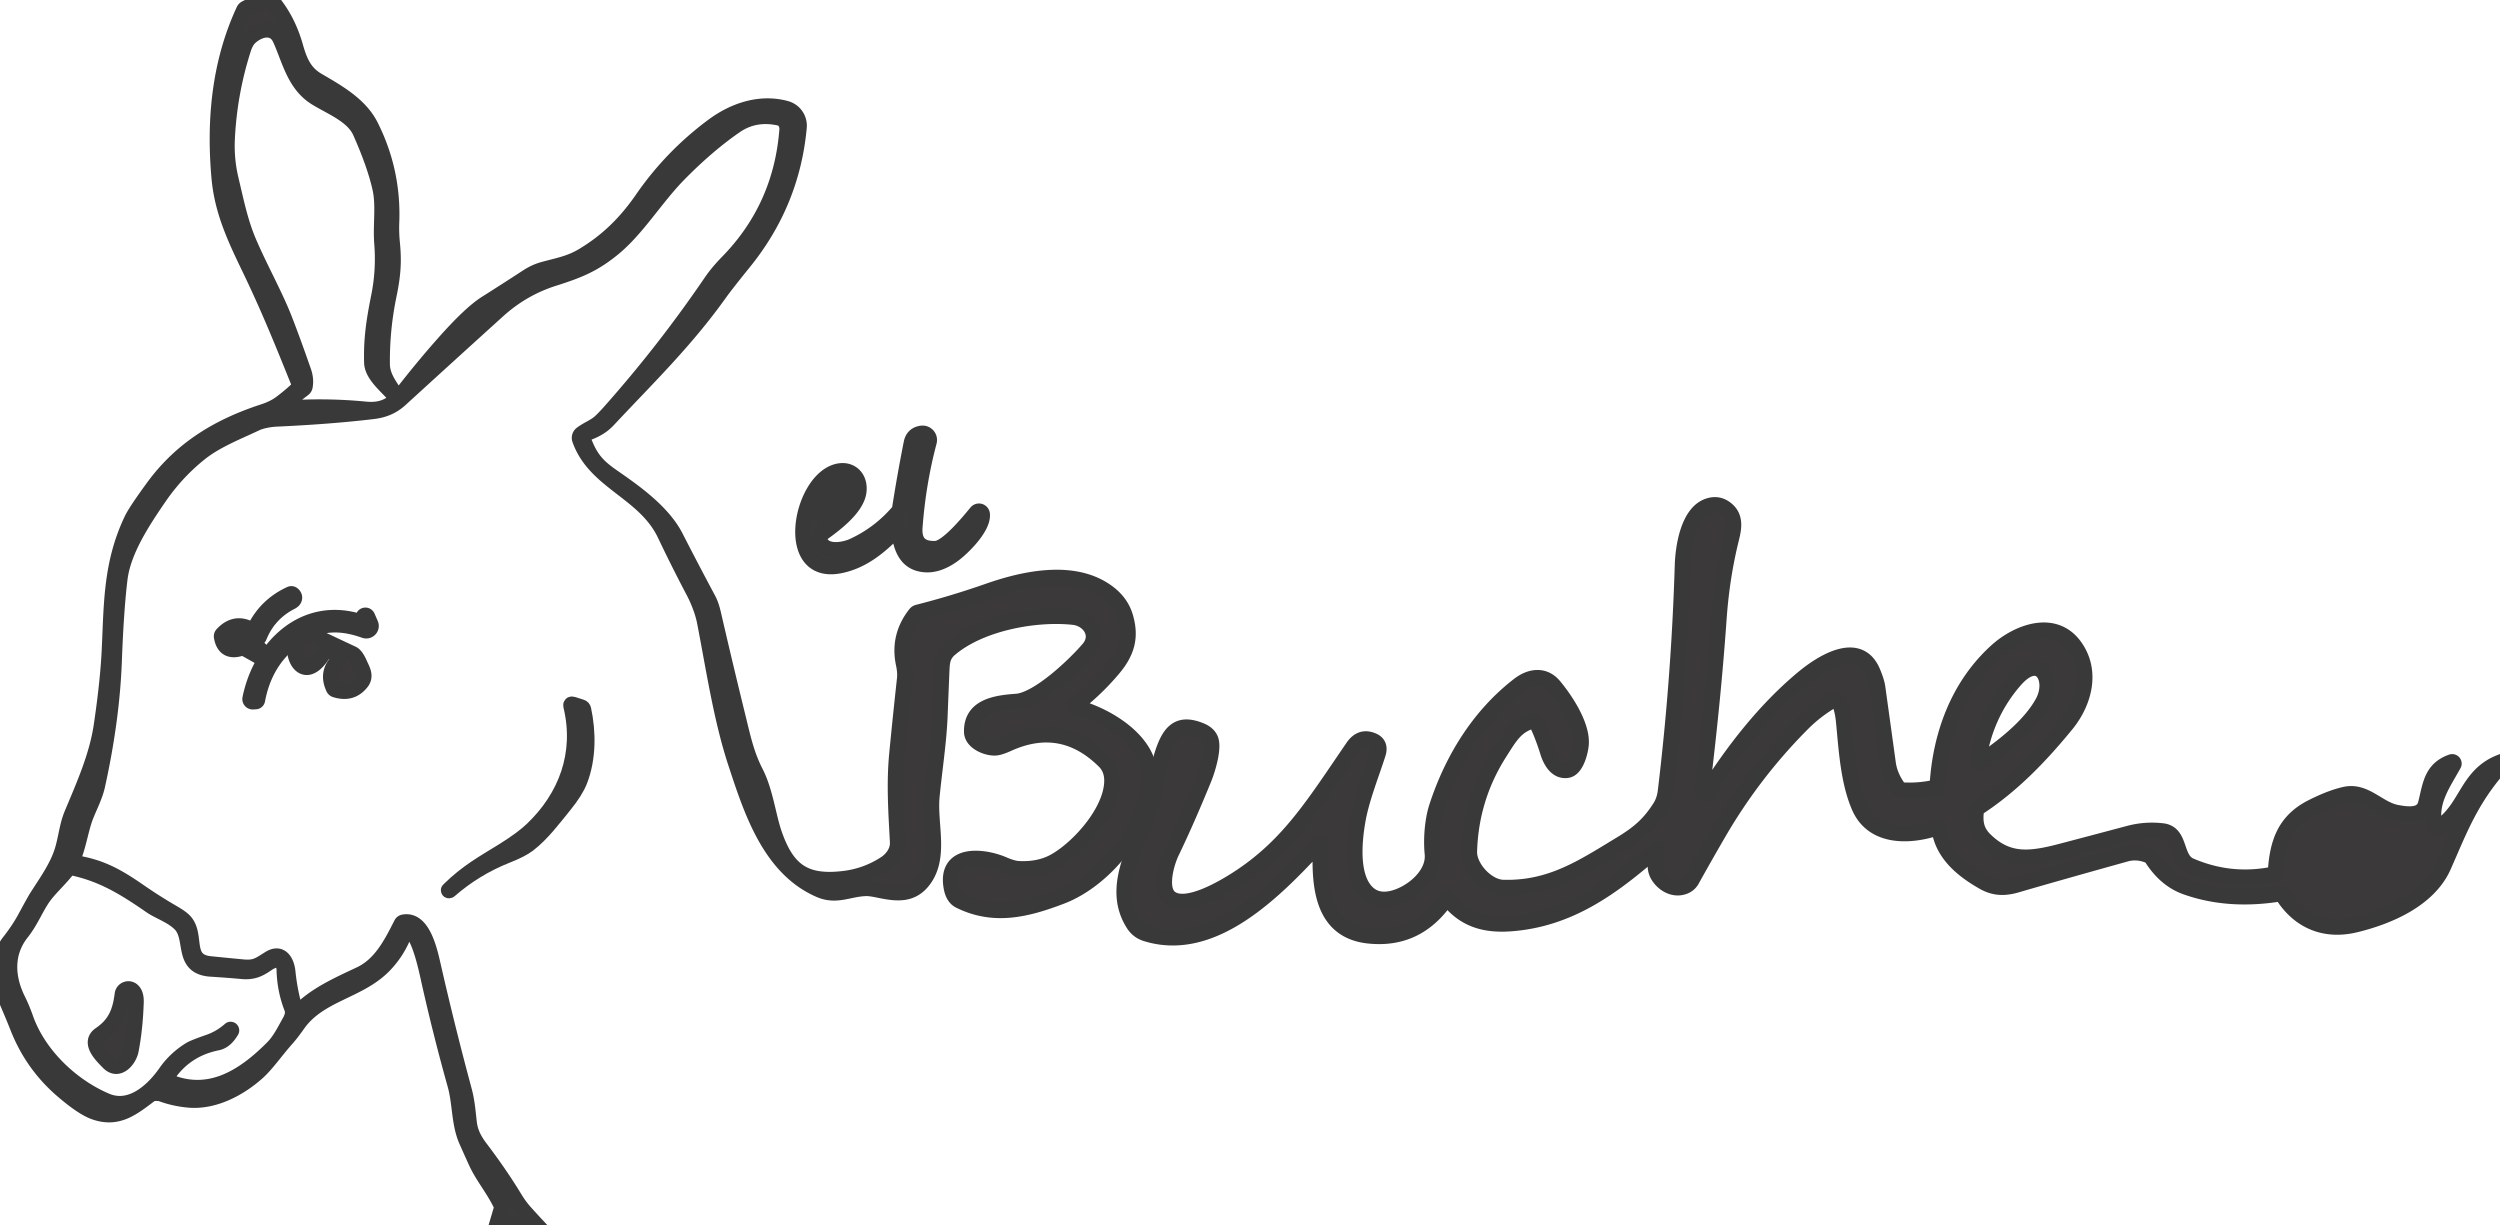
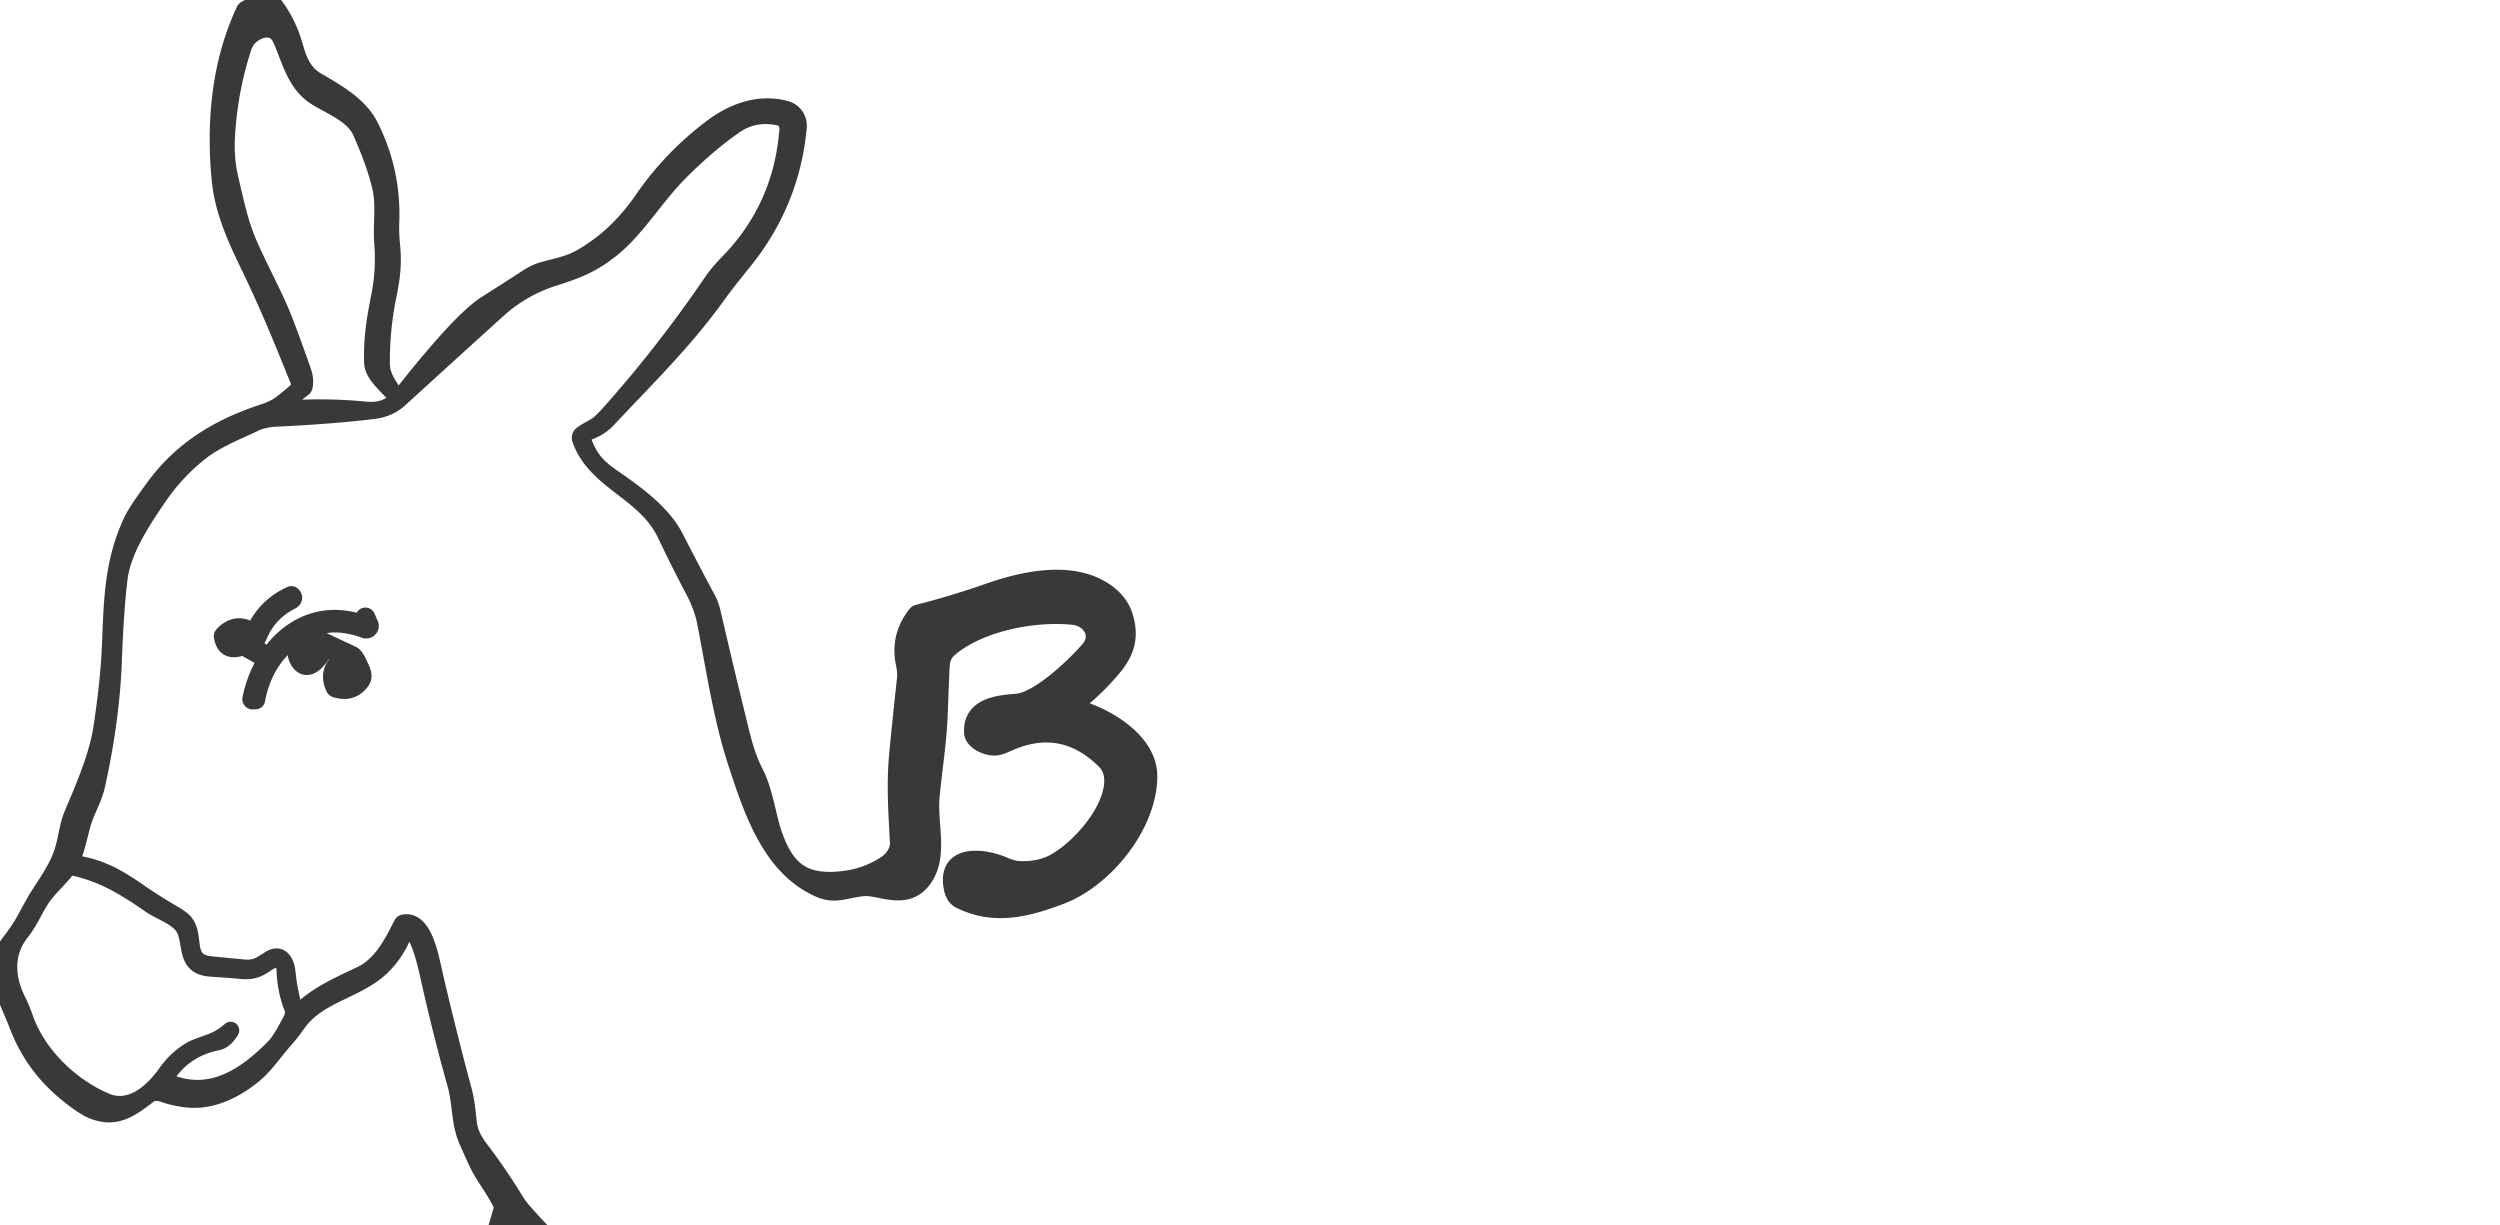
<svg xmlns="http://www.w3.org/2000/svg" version="1.1" viewBox="0.00 0.00 800.00 392.00" width="800" height="392">
  <defs>
    <style>
/***************************************************
 * Generated by SVG Artista on 10/31/2023, 12:20:15 AM
 * MIT license (https://opensource.org/licenses/MIT)
 * W. https://svgartista.net
 **************************************************/

@-webkit-keyframes animate-svg-stroke-1 {
  0% {
    stroke-dashoffset: 3483.778px;
    stroke-dasharray: 3483.778px;
  }

  80% {
    stroke-dashoffset: 0;
    stroke-dasharray: 3483.778px;
  }
  100% {
	stroke-opacity: 0;
  }
}

@keyframes animate-svg-stroke-1 {
  0% {
    stroke-dashoffset: 3483.778px;
    stroke-dasharray: 3483.778px;
  }

  80% {
    stroke-dashoffset: 0;
    stroke-dasharray: 3483.778px;
  }
  100% {
	stroke-opacity: 0;
  }
}

@-webkit-keyframes animate-svg-fill-1 {
  0% {
    fill: transparent;
  }

  100% {
    fill: rgb(59, 57, 57);
  }
}

@keyframes animate-svg-fill-1 {
  0% {
    fill: transparent;
  }

  100% {
    fill: rgb(59, 57, 57);
  }
}

.svg-elem-1 {
  -webkit-animation: animate-svg-stroke-1 1s cubic-bezier(0.47, 0, 0.745, 0.715) 0s both,
                       animate-svg-fill-1 0.7s cubic-bezier(0.68, -0.55, 0.265, 1.55) 0.8s both;
          animation: animate-svg-stroke-1 1s cubic-bezier(0.47, 0, 0.745, 0.715) 0s both,
               animate-svg-fill-1 0.7s cubic-bezier(0.68, -0.55, 0.265, 1.55) 0.8s both;
}

@-webkit-keyframes animate-svg-stroke-2 {
  0% {
    stroke-dashoffset: 288.337px;
    stroke-dasharray: 288.337px;
  }

  80% {
    stroke-dashoffset: 0;
    stroke-dasharray: 288.337px;
  }
  100% {
	stroke-opacity: 0;
  }
}

@keyframes animate-svg-stroke-2 {
  0% {
    stroke-dashoffset: 288.337px;
    stroke-dasharray: 288.337px;
  }

  80% {
    stroke-dashoffset: 0;
    stroke-dasharray: 288.337px;
  }
100% {
	stroke-opacity: 0;
  }
}

@-webkit-keyframes animate-svg-fill-2 {
  0% {
    fill: transparent;
  }

  100% {
    fill: rgb(59, 57, 57);
  }
}

@keyframes animate-svg-fill-2 {
  0% {
    fill: transparent;
  }

  100% {
    fill: rgb(59, 57, 57);
  }
}

.svg-elem-2 {
  -webkit-animation: animate-svg-stroke-2 1s cubic-bezier(0.47, 0, 0.745, 0.715) 0.12s both,
                       animate-svg-fill-2 0.7s cubic-bezier(0.68, -0.55, 0.265, 1.55) 0.9s both;
          animation: animate-svg-stroke-2 1s cubic-bezier(0.47, 0, 0.745, 0.715) 0.12s both,
               animate-svg-fill-2 0.7s cubic-bezier(0.68, -0.55, 0.265, 1.55) 0.9s both;
}

@-webkit-keyframes animate-svg-stroke-3 {
  0% {
    stroke-dashoffset: 1953.776px;
    stroke-dasharray: 1953.776px;
  }

  80% {
    stroke-dashoffset: 0;
    stroke-dasharray: 1953.776px;
  }
  100% {
	stroke-opacity: 0;
  }
}

@keyframes animate-svg-stroke-3 {
  0% {
    stroke-dashoffset: 1953.776px;
    stroke-dasharray: 1953.776px;
  }

  80% {
    stroke-dashoffset: 0;
    stroke-dasharray: 1953.776px;
  }
  100% {
	stroke-opacity: 0;
  }
}

@-webkit-keyframes animate-svg-fill-3 {
  0% {
    fill: transparent;
  }

  100% {
    fill: rgb(59, 57, 57);
  }
}

@keyframes animate-svg-fill-3 {
  0% {
    fill: transparent;
  }

  100% {
    fill: rgb(59, 57, 57);
  }
}

.svg-elem-3 {
  -webkit-animation: animate-svg-stroke-3 1s cubic-bezier(0.47, 0, 0.745, 0.715) 0.24s both,
                       animate-svg-fill-3 0.7s cubic-bezier(0.68, -0.55, 0.265, 1.55) 1s both;
          animation: animate-svg-stroke-3 1s cubic-bezier(0.47, 0, 0.745, 0.715) 0.24s both,
               animate-svg-fill-3 0.7s cubic-bezier(0.68, -0.55, 0.265, 1.55) 1s both;
}

@-webkit-keyframes animate-svg-stroke-4 {
  0% {
    stroke-dashoffset: 89.396px;
    stroke-dasharray: 89.396px;
  }

  80% {
    stroke-dashoffset: 0;
    stroke-dasharray: 89.396px;
  }
  100% {
	stroke-opacity: 0;
  }
}

@keyframes animate-svg-stroke-4 {
  0% {
    stroke-dashoffset: 89.396px;
    stroke-dasharray: 89.396px;
  }

  80% {
    stroke-dashoffset: 0;
    stroke-dasharray: 89.396px;
  }
  100% {
	stroke-opacity: 0;
  }
}

@-webkit-keyframes animate-svg-fill-4 {
  0% {
    fill: transparent;
  }

  100% {
    fill: rgb(59, 57, 57);
  }
}

@keyframes animate-svg-fill-4 {
  0% {
    fill: transparent;
  }

  100% {
    fill: rgb(59, 57, 57);
  }
}

.svg-elem-4 {
  -webkit-animation: animate-svg-stroke-4 1s cubic-bezier(0.47, 0, 0.745, 0.715) 0.36s both,
                       animate-svg-fill-4 0.7s cubic-bezier(0.68, -0.55, 0.265, 1.55) 1.1s both;
          animation: animate-svg-stroke-4 1s cubic-bezier(0.47, 0, 0.745, 0.715) 0.36s both,
               animate-svg-fill-4 0.7s cubic-bezier(0.68, -0.55, 0.265, 1.55) 1.1s both;
}

@-webkit-keyframes animate-svg-stroke-5 {
  0% {
    stroke-dashoffset: 110.866px;
    stroke-dasharray: 110.866px;
  }

  80% {
    stroke-dashoffset: 0;
    stroke-dasharray: 110.866px;
  }
  100% {
	stroke-opacity: 0;
  }
}

@keyframes animate-svg-stroke-5 {
  0% {
    stroke-dashoffset: 110.866px;
    stroke-dasharray: 110.866px;
  }

  80% {
    stroke-dashoffset: 0;
    stroke-dasharray: 110.866px;
  }
  100% {
	stroke-opacity: 0;
  }
}

@-webkit-keyframes animate-svg-fill-5 {
  0% {
    fill: transparent;
  }

  100% {
    fill: rgb(59, 57, 57);
  }
}

@keyframes animate-svg-fill-5 {
  0% {
    fill: transparent;
  }

  100% {
    fill: rgb(59, 57, 57);
  }
}

.svg-elem-5 {
  -webkit-animation: animate-svg-stroke-5 1s cubic-bezier(0.47, 0, 0.745, 0.715) 0.48s both,
                       animate-svg-fill-5 0.7s cubic-bezier(0.68, -0.55, 0.265, 1.55) 1.2s both;
          animation: animate-svg-stroke-5 1s cubic-bezier(0.47, 0, 0.745, 0.715) 0.48s both,
               animate-svg-fill-5 0.7s cubic-bezier(0.68, -0.55, 0.265, 1.55) 1.2s both;
}

@-webkit-keyframes animate-svg-stroke-6 {
  0% {
    stroke-dashoffset: 77.132px;
    stroke-dasharray: 77.132px;
  }

  80% {
    stroke-dashoffset: 0;
    stroke-dasharray: 77.132px;
  }
  100% {
	stroke-opacity: 0;
  }
}

@keyframes animate-svg-stroke-6 {
  0% {
    stroke-dashoffset: 77.132px;
    stroke-dasharray: 77.132px;
  }

  80% {
    stroke-dashoffset: 0;
    stroke-dasharray: 77.132px;
  }
  100% {
	stroke-opacity: 0;
  }
}

@-webkit-keyframes animate-svg-fill-6 {
  0% {
    fill: transparent;
  }

  100% {
    fill: rgb(59, 57, 57);
  }
}

@keyframes animate-svg-fill-6 {
  0% {
    fill: transparent;
  }

  100% {
    fill: rgb(59, 57, 57);
  }
}

.svg-elem-6 {
  -webkit-animation: animate-svg-stroke-6 1s cubic-bezier(0.47, 0, 0.745, 0.715) 0.6s both,
                       animate-svg-fill-6 0.7s cubic-bezier(0.68, -0.55, 0.265, 1.55) 1.3s both;
          animation: animate-svg-stroke-6 1s cubic-bezier(0.47, 0, 0.745, 0.715) 0.6s both,
               animate-svg-fill-6 0.7s cubic-bezier(0.68, -0.55, 0.265, 1.55) 1.3s both;
}

@-webkit-keyframes animate-svg-stroke-7 {
  0% {
    stroke-dashoffset: 162.76px;
    stroke-dasharray: 162.76px;
  }

  80% {
    stroke-dashoffset: 0;
    stroke-dasharray: 162.76px;
  }
  100% {
	stroke-opacity: 0;
  }
}

@keyframes animate-svg-stroke-7 {
  0% {
    stroke-dashoffset: 162.76px;
    stroke-dasharray: 162.76px;
  }

  80% {
    stroke-dashoffset: 0;
    stroke-dasharray: 162.76px;
  }
  100% {
	stroke-opacity: 0;
  }
}

@-webkit-keyframes animate-svg-fill-7 {
  0% {
    fill: transparent;
  }

  100% {
    fill: rgb(59, 57, 57);
  }
}

@keyframes animate-svg-fill-7 {
  0% {
    fill: transparent;
  }

  100% {
    fill: rgb(59, 57, 57);
  }
}

.svg-elem-7 {
  -webkit-animation: animate-svg-stroke-7 1s cubic-bezier(0.47, 0, 0.745, 0.715) 0.72s both,
                       animate-svg-fill-7 0.7s cubic-bezier(0.68, -0.55, 0.265, 1.55) 1.4s both;
          animation: animate-svg-stroke-7 1s cubic-bezier(0.47, 0, 0.745, 0.715) 0.72s both,
               animate-svg-fill-7 0.7s cubic-bezier(0.68, -0.55, 0.265, 1.55) 1.4s both;
}

@-webkit-keyframes animate-svg-stroke-8 {
  0% {
    stroke-dashoffset: 61.993px;
    stroke-dasharray: 61.993px;
  }

  80% {
    stroke-dashoffset: 0;
    stroke-dasharray: 61.993px;
  }
  100% {
	stroke-opacity: 0;
  }
}

@keyframes animate-svg-stroke-8 {
  0% {
    stroke-dashoffset: 61.993px;
    stroke-dasharray: 61.993px;
  }

  80% {
    stroke-dashoffset: 0;
    stroke-dasharray: 61.993px;
  }
  100% {
	stroke-opacity: 0;
  }
}

@-webkit-keyframes animate-svg-fill-8 {
  0% {
    fill: transparent;
  }

  100% {
    fill: rgb(59, 57, 57);
  }
}

@keyframes animate-svg-fill-8 {
  0% {
    fill: transparent;
  }

  100% {
    fill: rgb(59, 57, 57);
  }
}

.svg-elem-8 {
  -webkit-animation: animate-svg-stroke-8 1s cubic-bezier(0.47, 0, 0.745, 0.715) 0.84s both,
                       animate-svg-fill-8 0.7s cubic-bezier(0.68, -0.55, 0.265, 1.55) 1.5s both;
          animation: animate-svg-stroke-8 1s cubic-bezier(0.47, 0, 0.745, 0.715) 0.84s both,
               animate-svg-fill-8 0.7s cubic-bezier(0.68, -0.55, 0.265, 1.55) 1.5s both;
}

</style>
  </defs>
  <g fill="none" fill-rule="evenodd" stroke="#3a3939" stroke-width="5">
    <path fill="#3b3939" d="   M 84.03 0.00   L 86.74 0.00   Q 92.01 6.10 94.52 14.94   C 95.94 19.98 97.55 23.41 101.70 25.82   C 108.23 29.61 115.23 33.61 118.59 40.28   Q 125.90 54.79 125.27 71.11   Q 125.14 74.44 125.48 77.84   C 126.06 83.78 125.76 87.99 124.39 94.60   Q 122.15 105.46 122.27 116.60   C 122.32 120.35 124.52 123.19 126.47 126.19   Q 126.52 126.27 126.52 126.34   Q 126.53 126.46 126.50 126.59   Q 126.47 126.72 126.38 126.62   C 123.87 123.64 119.11 120.03 119.01 116.00   C 118.83 108.87 119.54 103.42 121.24 94.96   Q 122.94 86.52 122.26 77.92   C 121.79 72.06 122.89 65.84 121.69 60.37   Q 120.00 52.72 115.32 42.22   C 112.92 36.84 105.78 34.19 101.07 31.25   C 94.26 27.00 92.80 19.36 89.74 12.54   C 87.69 7.96 82.89 9.28 80.03 11.90   Q 78.66 13.15 77.85 15.69   Q 73.35 29.74 72.66 44.50   Q 72.35 51.08 73.88 57.48   C 75.48 64.19 76.84 70.97 79.49 77.22   C 83.09 85.69 88.01 94.41 91.03 102.17   Q 93.89 109.53 97.14 118.91   Q 97.99 121.36 97.57 123.64   A 1.26 1.24 76.1 0 1 97.10 124.43   L 89.47 130.25   A 0.31 0.31 0.0 0 0 89.68 130.81   Q 103.37 129.69 117.00 131.01   C 122.20 131.52 125.72 129.84 129.00 125.60   Q 135.16 117.64 141.84 110.09   Q 150.49 100.29 155.59 97.07   Q 162.24 92.87 168.85 88.56   Q 171.28 86.98 173.95 86.25   C 178.41 85.02 182.28 84.38 186.35 81.97   C 194.24 77.29 200.29 71.35 205.62 63.62   Q 214.91 50.17 228.12 40.35   C 234.82 35.37 243.21 32.49 251.52 34.76   C 254.28 35.52 255.91 38.11 255.67 40.73   Q 253.47 64.80 238.07 83.84   Q 232.20 91.10 230.24 93.85   C 219.14 109.39 206.98 121.07 194.70 134.23   C 192.55 136.53 190.46 137.58 187.64 138.64   A 1.68 1.68 0.0 0 0 186.66 140.80   C 188.73 146.22 190.70 148.88 195.77 152.41   C 202.49 157.08 211.94 163.56 216.17 171.82   Q 221.30 181.84 226.61 191.76   C 227.52 193.46 227.96 195.21 228.38 197.04   Q 232.18 213.50 236.22 229.92   C 237.74 236.10 238.85 241.44 241.80 247.19   C 244.94 253.32 245.80 261.27 247.81 266.99   C 251.91 278.69 257.62 282.74 270.20 281.18   Q 277.25 280.31 283.27 276.41   C 285.67 274.86 287.42 272.22 287.27 269.49   C 286.77 259.97 286.12 250.77 287.05 241.19   Q 288.21 229.19 289.53 217.19   Q 289.75 215.16 289.18 212.46   Q 287.31 203.66 292.94 196.49   Q 293.25 196.10 293.74 195.97   Q 305.13 193.07 316.24 189.18   C 327.72 185.15 343.70 181.63 354.45 189.58   Q 358.72 192.73 360.10 197.38   C 362.02 203.87 360.63 208.72 356.18 214.00   Q 350.75 220.46 343.98 225.70   Q 343.48 226.08 344.10 226.24   C 353.82 228.72 367.88 236.93 367.84 248.41   C 367.80 264.06 353.84 281.42 339.61 286.83   C 328.65 291.00 318.17 293.71 307.08 288.21   Q 305.04 287.20 304.46 283.99   C 302.36 272.45 314.80 273.92 321.12 276.66   Q 324.03 277.92 325.89 278.02   Q 332.63 278.39 337.59 275.60   C 345.09 271.39 355.69 259.78 355.85 249.99   Q 355.91 246.04 353.40 243.56   Q 339.86 230.14 322.51 238.01   Q 319.85 239.21 318.53 239.28   C 315.72 239.43 311.07 237.45 310.98 234.25   C 310.77 226.19 318.40 224.98 325.25 224.50   C 332.28 224.01 344.14 212.61 348.38 207.62   C 352.15 203.18 348.57 198.00 343.51 197.46   C 331.48 196.16 313.89 199.29 304.03 207.61   C 301.69 209.58 301.45 211.59 301.33 214.50   Q 301.03 221.67 300.75 228.84   C 300.43 237.31 299.03 246.09 298.18 254.82   C 297.33 263.66 301.05 273.91 295.71 281.35   C 291.89 286.66 286.90 285.97 281.22 284.80   Q 278.43 284.22 277.22 284.25   C 271.65 284.37 267.75 287.10 262.27 284.72   C 246.32 277.81 240.41 259.23 235.45 244.14   C 230.80 229.99 228.44 213.92 225.52 198.95   C 224.91 195.81 223.46 192.10 221.96 189.27   Q 217.20 180.25 212.82 171.03   C 206.30 157.32 190.43 154.39 185.56 140.64   A 1.55 1.55 0.0 0 1 186.07 138.89   C 188.05 137.36 190.44 136.58 192.21 134.90   Q 193.66 133.50 195.01 131.99   Q 212.67 112.14 227.63 90.16   Q 229.67 87.17 232.93 83.83   Q 250.00 66.33 251.90 41.51   Q 252.03 39.81 250.76 38.32   Q 250.45 37.96 250.00 37.85   Q 241.72 35.80 235.25 40.28   Q 226.37 46.42 217.23 55.71   C 209.65 63.42 203.77 73.46 195.81 79.81   C 189.89 84.54 185.45 86.44 177.28 89.03   Q 167.26 92.19 159.35 99.34   Q 143.71 113.49 128.14 127.72   C 125.49 130.15 122.62 131.23 119.29 131.62   Q 105.65 133.25 88.35 134.03   C 86.33 134.12 83.60 134.64 82.08 135.35   C 75.81 138.30 69.01 140.95 63.84 145.12   Q 56.44 151.08 50.99 158.99   C 45.17 167.43 39.37 176.50 38.31 185.25   Q 37.11 195.14 36.50 211.50   Q 35.80 230.24 31.15 251.31   C 30.44 254.57 28.86 257.61 27.59 260.74   C 25.80 265.13 25.23 270.51 23.11 275.38   Q 22.86 275.96 23.48 276.06   C 31.80 277.35 36.87 279.97 44.48 285.24   Q 49.75 288.89 55.30 292.11   Q 57.65 293.47 58.68 294.43   C 63.49 298.90 58.42 307.58 67.26 308.48   Q 72.47 309.01 77.69 309.50   C 81.83 309.90 82.98 308.77 86.28 306.73   C 89.93 304.48 91.72 307.78 92.05 311.00   Q 92.73 317.70 94.70 324.16   Q 94.85 324.63 95.18 324.27   C 100.51 318.48 108.27 315.11 115.26 311.81   C 121.84 308.70 125.18 302.12 128.46 295.65   A 0.93 0.93 0.0 0 1 129.14 295.14   C 135.13 294.00 137.38 303.76 138.51 308.74   Q 143.11 328.96 148.51 348.98   C 149.44 352.45 149.69 355.73 150.09 359.25   C 150.47 362.56 151.92 365.07 153.78 367.52   Q 160.05 375.79 164.69 383.45   Q 166.24 385.99 167.96 387.91   Q 169.80 389.96 171.70 392.00   L 158.96 392.00   L 160.53 386.68   A 1.33 1.32 -49.6 0 0 160.46 385.75   C 158.16 380.77 154.52 376.52 152.41 371.92   Q 150.85 368.50 149.33 365.06   C 146.87 359.50 147.33 353.03 145.70 347.20   Q 141.06 330.63 137.30 313.85   C 136.50 310.24 134.28 299.45 131.08 297.52   A 0.98 0.98 0.0 0 0 129.65 298.02   Q 127.36 304.33 122.87 308.94   C 114.79 317.25 102.16 317.94 95.25 327.77   Q 93.23 330.64 91.74 332.31   C 88.48 335.94 85.32 340.53 82.34 343.19   C 76.57 348.34 68.49 352.62 60.55 351.96   Q 56.06 351.59 51.75 350.04   Q 50.82 349.70 49.03 349.86   Q 48.53 349.90 48.14 350.20   C 42.33 354.60 37.60 358.46 30.17 355.78   Q 26.33 354.40 19.88 348.83   Q 10.29 340.54 5.64 328.61   Q 4.63 326.01 2.50 321.04   Q 0.87 317.23 0.00 313.20   L 0.00 308.25   Q 1.00 303.94 2.93 301.47   Q 6.02 297.53 7.98 293.92   Q 11.16 288.08 11.72 287.20   C 14.79 282.38 18.24 277.60 19.88 272.46   C 21.16 268.45 21.44 264.31 23.00 260.57   C 26.83 251.40 30.98 242.13 32.44 232.50   C 33.44 225.89 34.59 216.83 35.01 208.77   C 35.76 194.06 35.33 180.56 42.22 166.22   Q 43.51 163.53 49.06 155.94   C 58.07 143.60 69.96 136.45 84.33 131.77   Q 87.69 130.67 89.92 128.99   Q 92.55 127.01 94.76 124.97   A 2.71 2.71 0.0 0 0 95.43 121.97   C 90.43 109.58 86.00 98.55 79.72 85.55   C 75.07 75.91 71.13 67.40 70.18 56.97   C 68.51 38.50 70.25 20.06 78.04 3.30   A 1.45 1.43 -0.9 0 1 78.68 2.65   L 84.03 0.00   Z   M 74.03 329.83   Q 72.13 333.12 69.54 333.64   Q 58.59 335.84 52.82 345.37   Q 52.70 345.58 52.92 345.68   C 66.57 351.99 77.81 344.79 87.19 335.39   C 89.67 332.90 91.13 329.78 92.87 326.70   C 93.55 325.48 93.95 323.94 93.48 322.74   Q 91.16 316.83 91.00 310.49   C 90.89 306.51 88.21 306.48 85.46 308.39   C 82.82 310.22 80.80 311.13 77.35 310.79   Q 73.59 310.43 67.49 310.04   C 57.79 309.42 62.12 300.26 57.75 295.74   C 55.06 292.97 50.99 291.73 48.32 289.89   C 39.74 283.96 32.67 279.58 22.58 277.52   Q 22.13 277.43 21.85 277.80   C 19.17 281.42 15.52 284.43 13.33 287.82   C 11.06 291.34 9.63 294.99 6.91 298.42   C 1.76 304.90 2.13 312.74 5.71 319.96   Q 7.04 322.65 8.15 325.79   C 12.24 337.49 22.78 347.55 33.99 352.30   C 41.84 355.63 48.96 349.09 53.05 343.24   Q 56.18 338.76 60.88 335.89   Q 62.05 335.18 66.78 333.54   Q 70.58 332.23 73.64 329.51   A 0.26 0.26 0.0 0 1 74.03 329.83   Z" class="svg-elem-1" />
  </g>
  <g fill="none" fill-rule="evenodd" stroke="#3a3939" stroke-width="5">
-     <path fill="#3b3939" d="   M 287.04 169.20   C 281.80 174.80 275.90 179.65 268.52 181.02   C 250.68 184.33 256.03 154.47 267.61 150.99   C 271.87 149.71 275.20 152.53 274.81 157.03   C 274.33 162.59 266.74 168.05 262.46 171.12   Q 262.06 171.41 262.11 171.90   C 262.71 177.31 269.69 176.27 273.07 174.71   Q 281.47 170.82 287.54 163.72   Q 287.85 163.35 287.93 162.87   Q 289.58 152.30 291.67 141.78   Q 292.21 139.05 294.95 138.70   A 2.13 2.12 3.8 0 1 297.28 141.35   Q 293.77 154.54 292.72 168.70   Q 292.18 175.91 299.42 175.59   C 303.11 175.43 310.11 166.87 312.49 163.98   A 1.01 1.01 0.0 0 1 314.27 164.51   C 314.75 168.71 307.99 175.39 304.90 177.60   Q 300.24 180.95 296.03 180.64   C 289.86 180.19 288.27 175.11 287.56 169.37   Q 287.48 168.73 287.04 169.20   Z   M 262.62 165.02   Q 262.49 165.68 263.07 165.34   C 265.12 164.16 271.36 159.22 269.49 156.08   A 1.14 1.13 -36.6 0 0 267.75 155.83   Q 263.70 159.56 262.62 165.02   Z" class="svg-elem-2" />
-   </g>
-   <g fill="none" fill-rule="evenodd" stroke="#3a3939" stroke-width="5">
-     <path fill="#3b3939" d="   M 800.00 243.97   L 800.00 245.25   C 790.49 256.11 787.10 265.47 781.93 277.16   C 777.23 287.81 764.38 293.32 753.66 295.91   C 743.97 298.24 735.64 294.78 730.39 286.36   Q 730.10 285.90 729.56 285.98   Q 713.10 288.65 699.50 283.81   Q 692.95 281.48 688.51 274.46   Q 688.24 274.03 687.77 273.83   Q 683.94 272.21 680.23 273.25   Q 657.27 279.65 645.46 283.11   C 641.65 284.23 638.38 284.30 634.76 282.26   C 628.16 278.53 621.60 273.24 620.58 265.23   A 0.46 0.46 0.0 0 0 619.97 264.85   C 611.30 267.79 599.44 268.34 595.01 258.29   C 591.44 250.17 590.87 239.77 590.02 231.01   Q 589.68 227.47 588.75 225.09   A 1.74 1.74 0.0 0 0 586.24 224.22   C 582.86 226.23 579.74 228.58 576.81 231.52   Q 561.17 247.21 550.00 266.41   Q 545.62 273.94 541.38 281.57   Q 540.27 283.55 537.81 283.97   C 534.84 284.47 531.96 282.53 530.52 280.03   C 529.13 277.61 529.93 274.75 530.36 272.04   Q 530.48 271.32 529.92 271.80   C 516.14 283.81 502.23 294.25 483.09 295.55   C 474.77 296.11 468.39 294.03 463.37 287.65   Q 463.03 287.22 462.72 287.67   Q 453.47 301.15 437.86 299.42   C 422.46 297.71 422.14 282.33 422.63 270.21   A 0.37 0.37 0.0 0 0 421.99 269.95   C 407.97 285.16 388.15 305.42 366.75 298.75   Q 364.19 297.95 362.76 295.72   C 354.61 283.02 365.29 269.15 368.50 256.77   C 369.98 251.05 370.61 244.06 373.03 238.39   C 375.36 232.92 378.53 231.50 384.10 233.73   Q 386.91 234.85 387.51 237.02   C 388.28 239.77 386.61 245.83 385.23 249.21   Q 379.81 262.49 374.90 272.68   C 373.24 276.13 370.91 284.30 374.27 287.20   C 379.40 291.63 392.42 283.67 397.52 280.22   C 412.98 269.76 420.87 256.71 433.01 239.02   Q 435.59 235.27 439.49 237.10   C 441.28 237.94 441.49 239.51 440.94 241.21   C 438.64 248.35 435.63 255.75 434.43 262.76   C 433.33 269.21 432.34 279.77 436.94 285.08   Q 439.97 288.58 444.98 287.63   C 450.97 286.50 459.11 280.37 458.39 273.15   C 457.89 268.15 458.50 262.16 459.77 258.25   C 464.71 243.06 473.32 228.98 486.12 219.15   C 489.70 216.40 494.14 215.75 497.29 219.54   C 501.01 224.01 506.36 232.12 505.92 238.15   C 505.75 240.41 504.42 245.93 501.62 246.43   C 498.09 247.05 496.16 243.38 495.33 240.67   Q 493.59 235.05 491.52 230.92   Q 491.27 230.41 490.71 230.56   C 485.17 232.08 483.33 235.40 479.89 240.81   Q 470.66 255.28 470.17 272.50   C 470.03 277.59 475.78 283.89 481.01 284.03   C 496.25 284.44 506.35 277.59 518.72 270.10   C 524.54 266.58 527.86 263.62 531.23 258.36   Q 532.63 256.17 532.99 253.18   Q 537.32 217.18 538.42 180.94   C 538.60 175.06 540.23 164.04 546.73 161.92   Q 549.66 160.95 552.06 162.69   C 555.25 164.99 555.03 168.26 554.08 172.04   Q 550.99 184.37 550.04 197.75   Q 548.22 223.62 544.69 252.34   Q 544.63 252.76 544.76 253.12   Q 544.92 253.60 545.09 253.87   A 0.56 0.56 0.0 0 0 546.04 253.87   C 554.39 240.49 564.91 226.98 577.11 216.89   C 582.44 212.48 594.70 204.24 599.24 214.98   Q 600.55 218.07 600.81 219.99   Q 602.50 232.12 604.17 244.26   Q 604.76 248.52 607.66 252.38   Q 607.97 252.81 608.50 252.84   Q 614.04 253.21 619.41 251.97   Q 619.94 251.84 619.97 251.29   C 620.93 235.08 626.73 219.31 639.02 208.25   C 645.59 202.34 657.28 197.75 663.85 206.77   C 669.60 214.66 667.06 224.69 661.12 231.92   C 652.60 242.29 643.86 251.33 632.87 258.52   Q 632.46 258.80 632.39 259.29   C 631.90 262.97 632.35 265.95 635.11 268.68   C 642.44 275.91 649.56 275.09 659.68 272.43   Q 670.52 269.58 681.32 266.70   Q 686.58 265.31 691.99 265.94   C 698.01 266.64 695.86 274.86 700.89 277.03   Q 713.83 282.61 727.62 279.77   Q 728.15 279.67 728.18 279.12   C 728.76 269.85 731.02 262.76 739.83 258.31   Q 745.97 255.21 750.49 254.24   C 756.89 252.86 761.04 258.92 766.91 260.04   C 770.24 260.67 775.18 261.37 776.24 257.26   C 777.73 251.49 777.92 246.17 784.52 243.84   A 0.54 0.54 0.0 0 1 785.17 244.61   C 781.65 250.98 777.04 257.07 779.29 265.05   Q 779.39 265.41 779.71 265.22   C 789.50 259.44 788.92 248.33 800.00 243.97   Z   M 644.83 217.57   C 638.14 225.17 634.30 234.23 632.96 244.00   Q 632.90 244.45 633.28 244.20   C 640.48 239.36 649.49 232.48 653.70 224.76   C 657.69 217.44 652.78 208.55 644.83 217.57   Z" class="svg-elem-3" />
-   </g>
+     </g>
+   <g fill="none" fill-rule="evenodd" stroke="#3a3939" stroke-width="5">
+     </g>
  <g fill="none" fill-rule="evenodd" stroke="#3a3939" stroke-width="5">
    <path fill="#3b3939" d="   M 74.01 203.77   A 0.93 0.93 0.0 0 0 74.81 205.38   Q 80.00 204.39 83.77 208.38   A 0.62 0.61 43.9 0 1 83.79 209.21   L 83.39 209.67   Q 83.00 210.13 82.48 209.83   L 78.31 207.49   Q 77.78 207.19 77.20 207.38   Q 71.87 209.15 70.94 203.80   Q 70.86 203.34 71.18 202.99   Q 75.37 198.50 80.57 201.63   Q 81.13 201.97 81.41 201.39   Q 85.11 193.71 92.93 190.13   Q 93.33 189.94 93.67 190.23   Q 94.43 190.88 94.11 191.70   Q 93.91 192.20 93.14 192.60   Q 85.95 196.28 82.93 203.72   A 1.43 1.43 0.0 0 1 80.98 204.47   C 78.68 203.35 76.40 201.63 74.01 203.77   Z" class="svg-elem-4" />
  </g>
  <g fill="none" fill-rule="evenodd" stroke="#3a3939" stroke-width="5">
    <path fill="#3b3939" d="   M 115.80 198.54   L 116.32 197.33   A 0.67 0.67 0.0 0 1 117.55 197.32   L 118.59 199.71   A 1.51 1.51 0.0 0 1 116.70 201.73   C 109.49 199.15 102.82 198.99 96.13 203.17   Q 84.94 210.18 82.34 224.02   A 0.56 0.56 0.0 0 1 81.81 224.48   L 80.90 224.53   A 0.82 0.82 0.0 0 1 80.06 223.55   C 83.41 206.95 97.33 193.41 115.01 198.91   A 0.66 0.64 19.3 0 0 115.80 198.54   Z" class="svg-elem-5" />
  </g>
  <g fill="none" fill-rule="evenodd" stroke="#3a3939" stroke-width="5">
    <path fill="#3b3939" d="   M 104.05 208.06   C 94.84 224.46 89.14 198.05 101.28 203.81   Q 107.03 206.54 112.77 209.22   Q 113.90 209.76 115.04 212.34   C 115.92 214.35 117.24 216.29 115.63 218.34   Q 112.50 222.34 107.30 220.68   A 0.90 0.86 -2.6 0 1 106.76 220.21   Q 104.43 215.25 108.14 211.55   A 0.75 0.74 -37.0 0 0 108.27 210.66   Q 107.13 208.51 104.80 207.76   Q 104.30 207.60 104.05 208.06   Z" class="svg-elem-6" />
  </g>
  <g fill="none" fill-rule="evenodd" stroke="#3a3939" stroke-width="5">
-     <path fill="#3b3939" d="   M 170.23 265.52   C 181.24 255.08 186.41 241.10 182.76 225.91   Q 182.58 225.20 183.28 225.42   L 186.02 226.29   Q 186.56 226.46 186.68 227.01   C 188.25 234.32 188.27 242.68 185.50 249.82   Q 184.20 253.17 180.62 257.59   C 177.11 261.91 173.44 266.86 169.02 270.23   Q 166.87 271.88 162.20 273.72   Q 152.09 277.71 143.82 284.91   Q 143.75 284.97 143.69 284.97   Q 143.64 284.97 143.61 284.95   Q 143.52 284.90 143.60 284.83   C 149.49 279.01 154.59 276.27 160.81 272.42   Q 167.02 268.57 170.23 265.52   Z" class="svg-elem-7" />
-   </g>
-   <g fill="none" fill-rule="evenodd" stroke="#3a3939" stroke-width="5">
-     <path fill="#3b3939" d="   M 32.06 331.06   C 36.91 327.75 38.48 323.82 39.19 318.15   A 1.91 1.91 0.0 0 1 42.27 316.90   Q 43.59 317.95 43.50 320.76   Q 43.22 329.13 41.88 336.10   C 41.31 339.04 37.93 343.22 34.77 340.00   C 32.75 337.94 28.25 333.67 32.06 331.06   Z" class="svg-elem-8" />
-   </g>
+     </g>
+   <g fill="none" fill-rule="evenodd" stroke="#3a3939" stroke-width="5">
+     </g>
</svg>